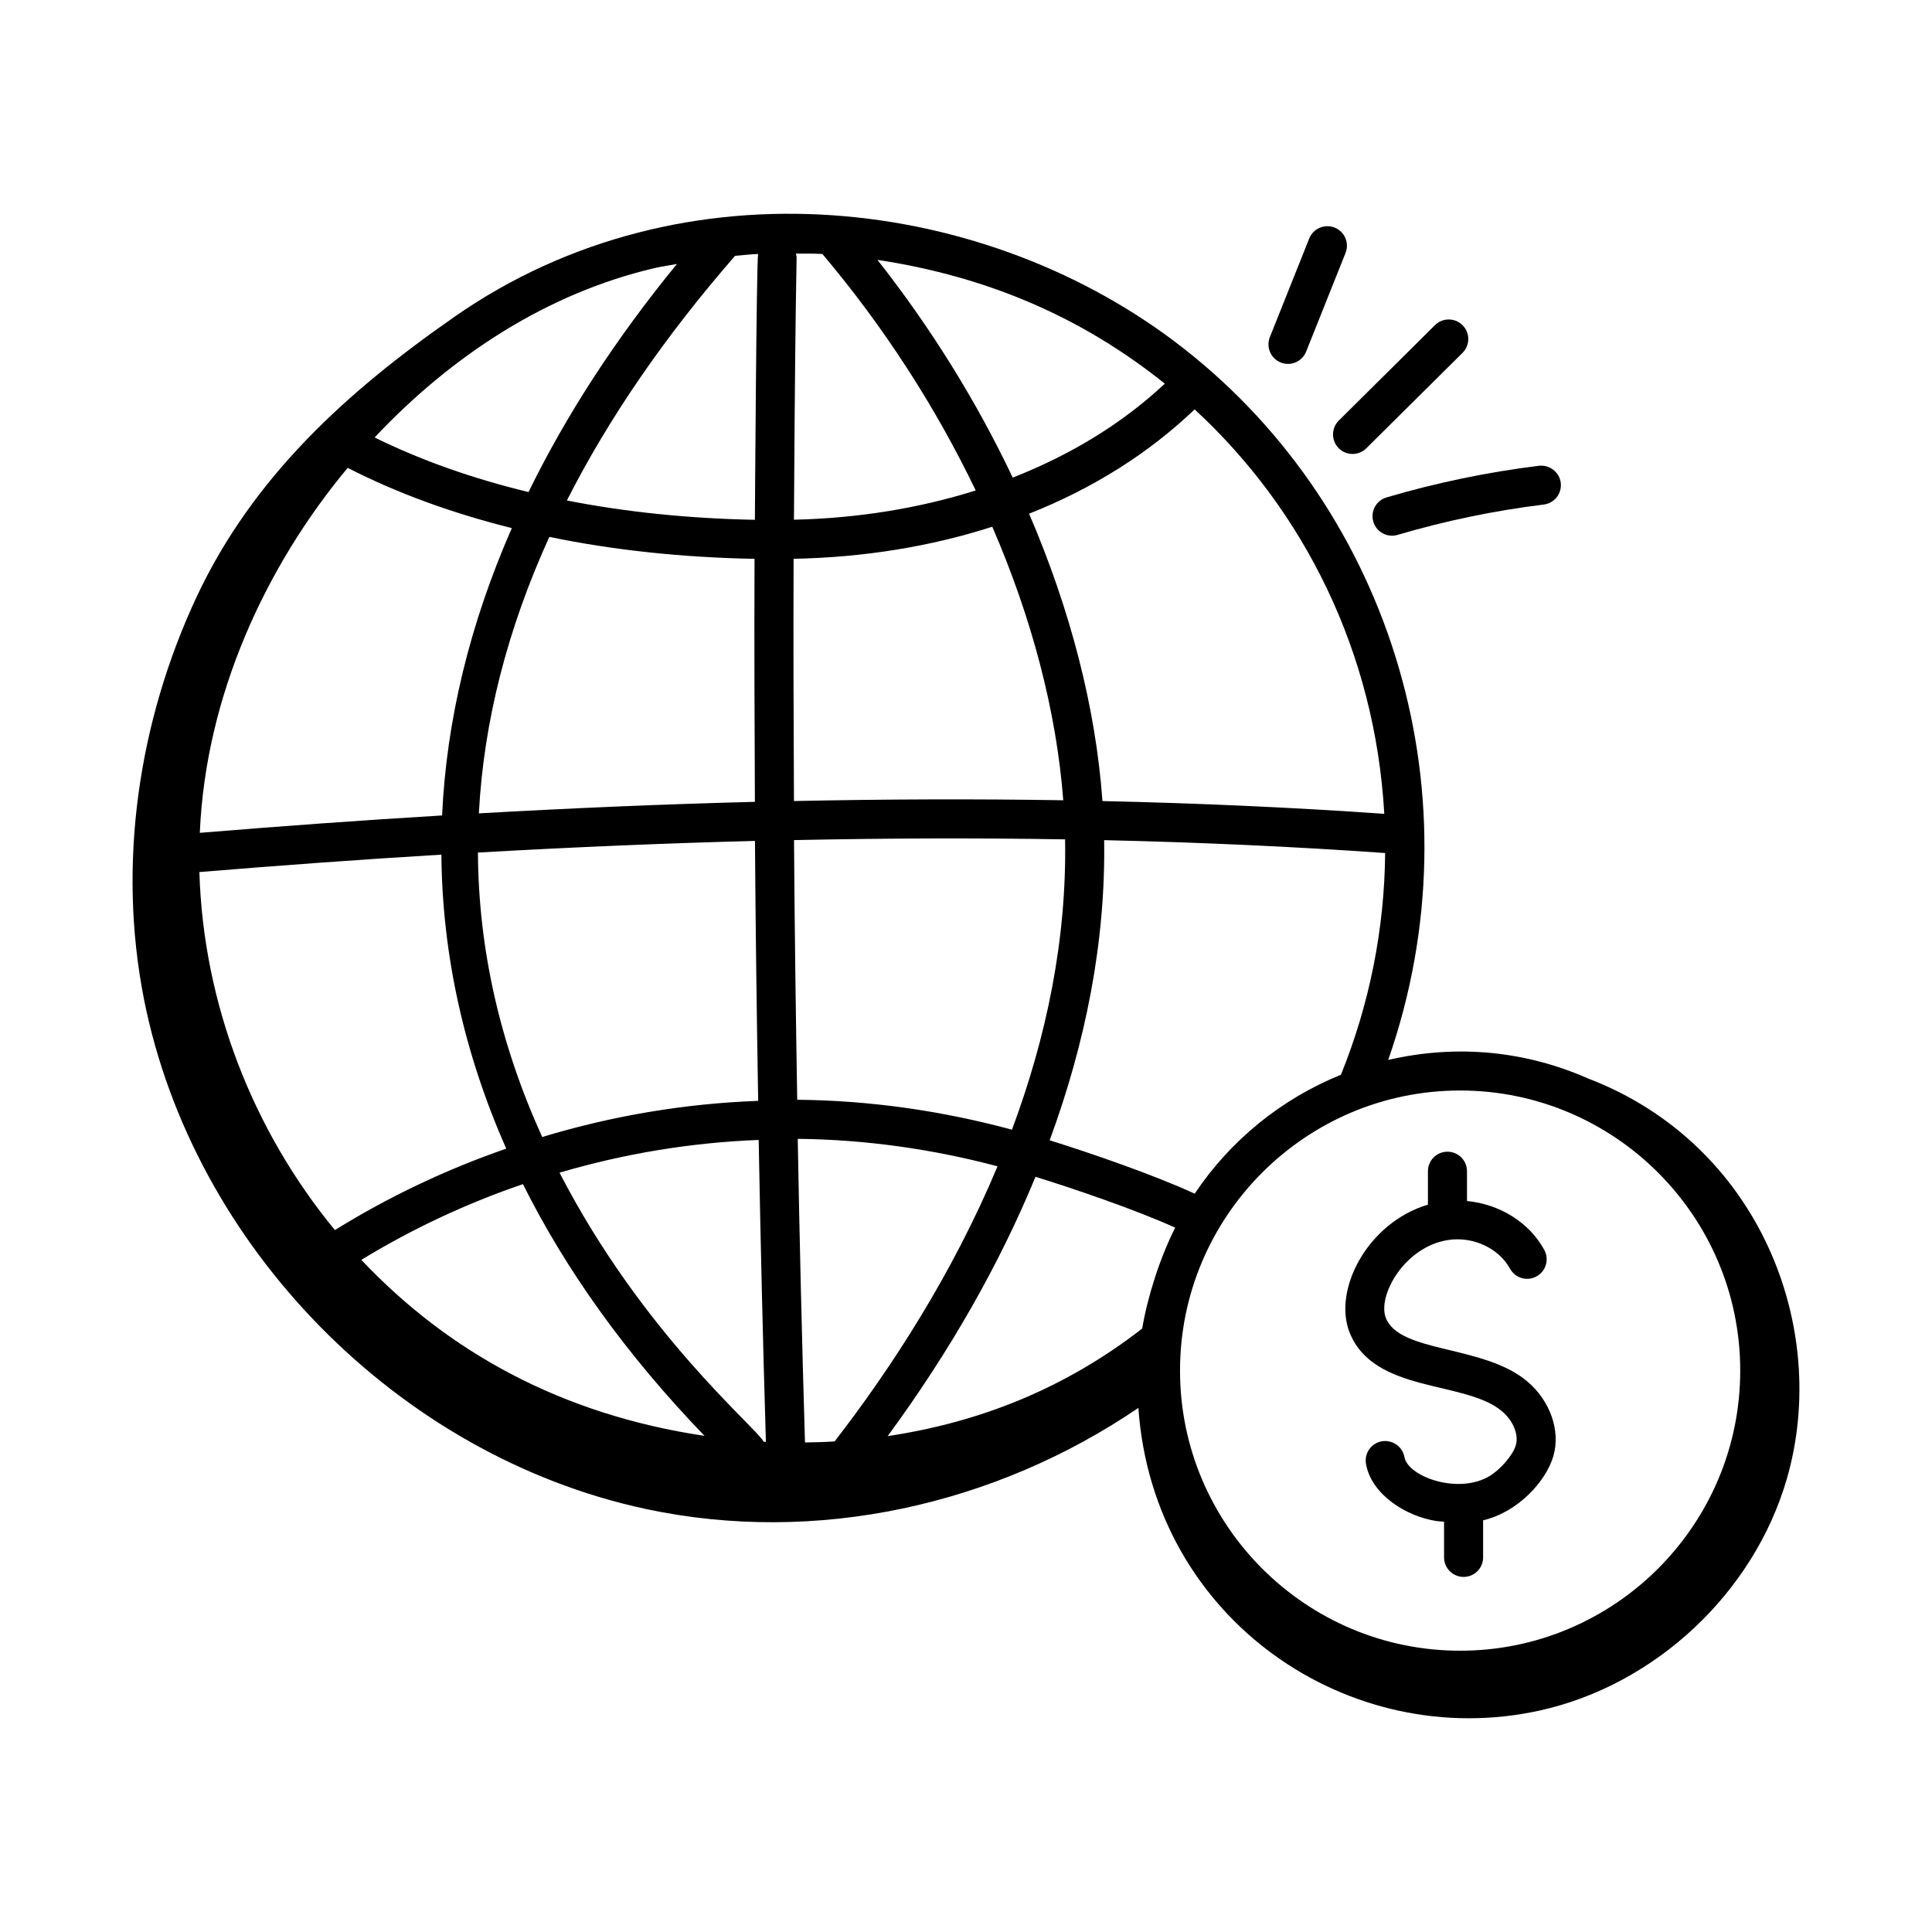
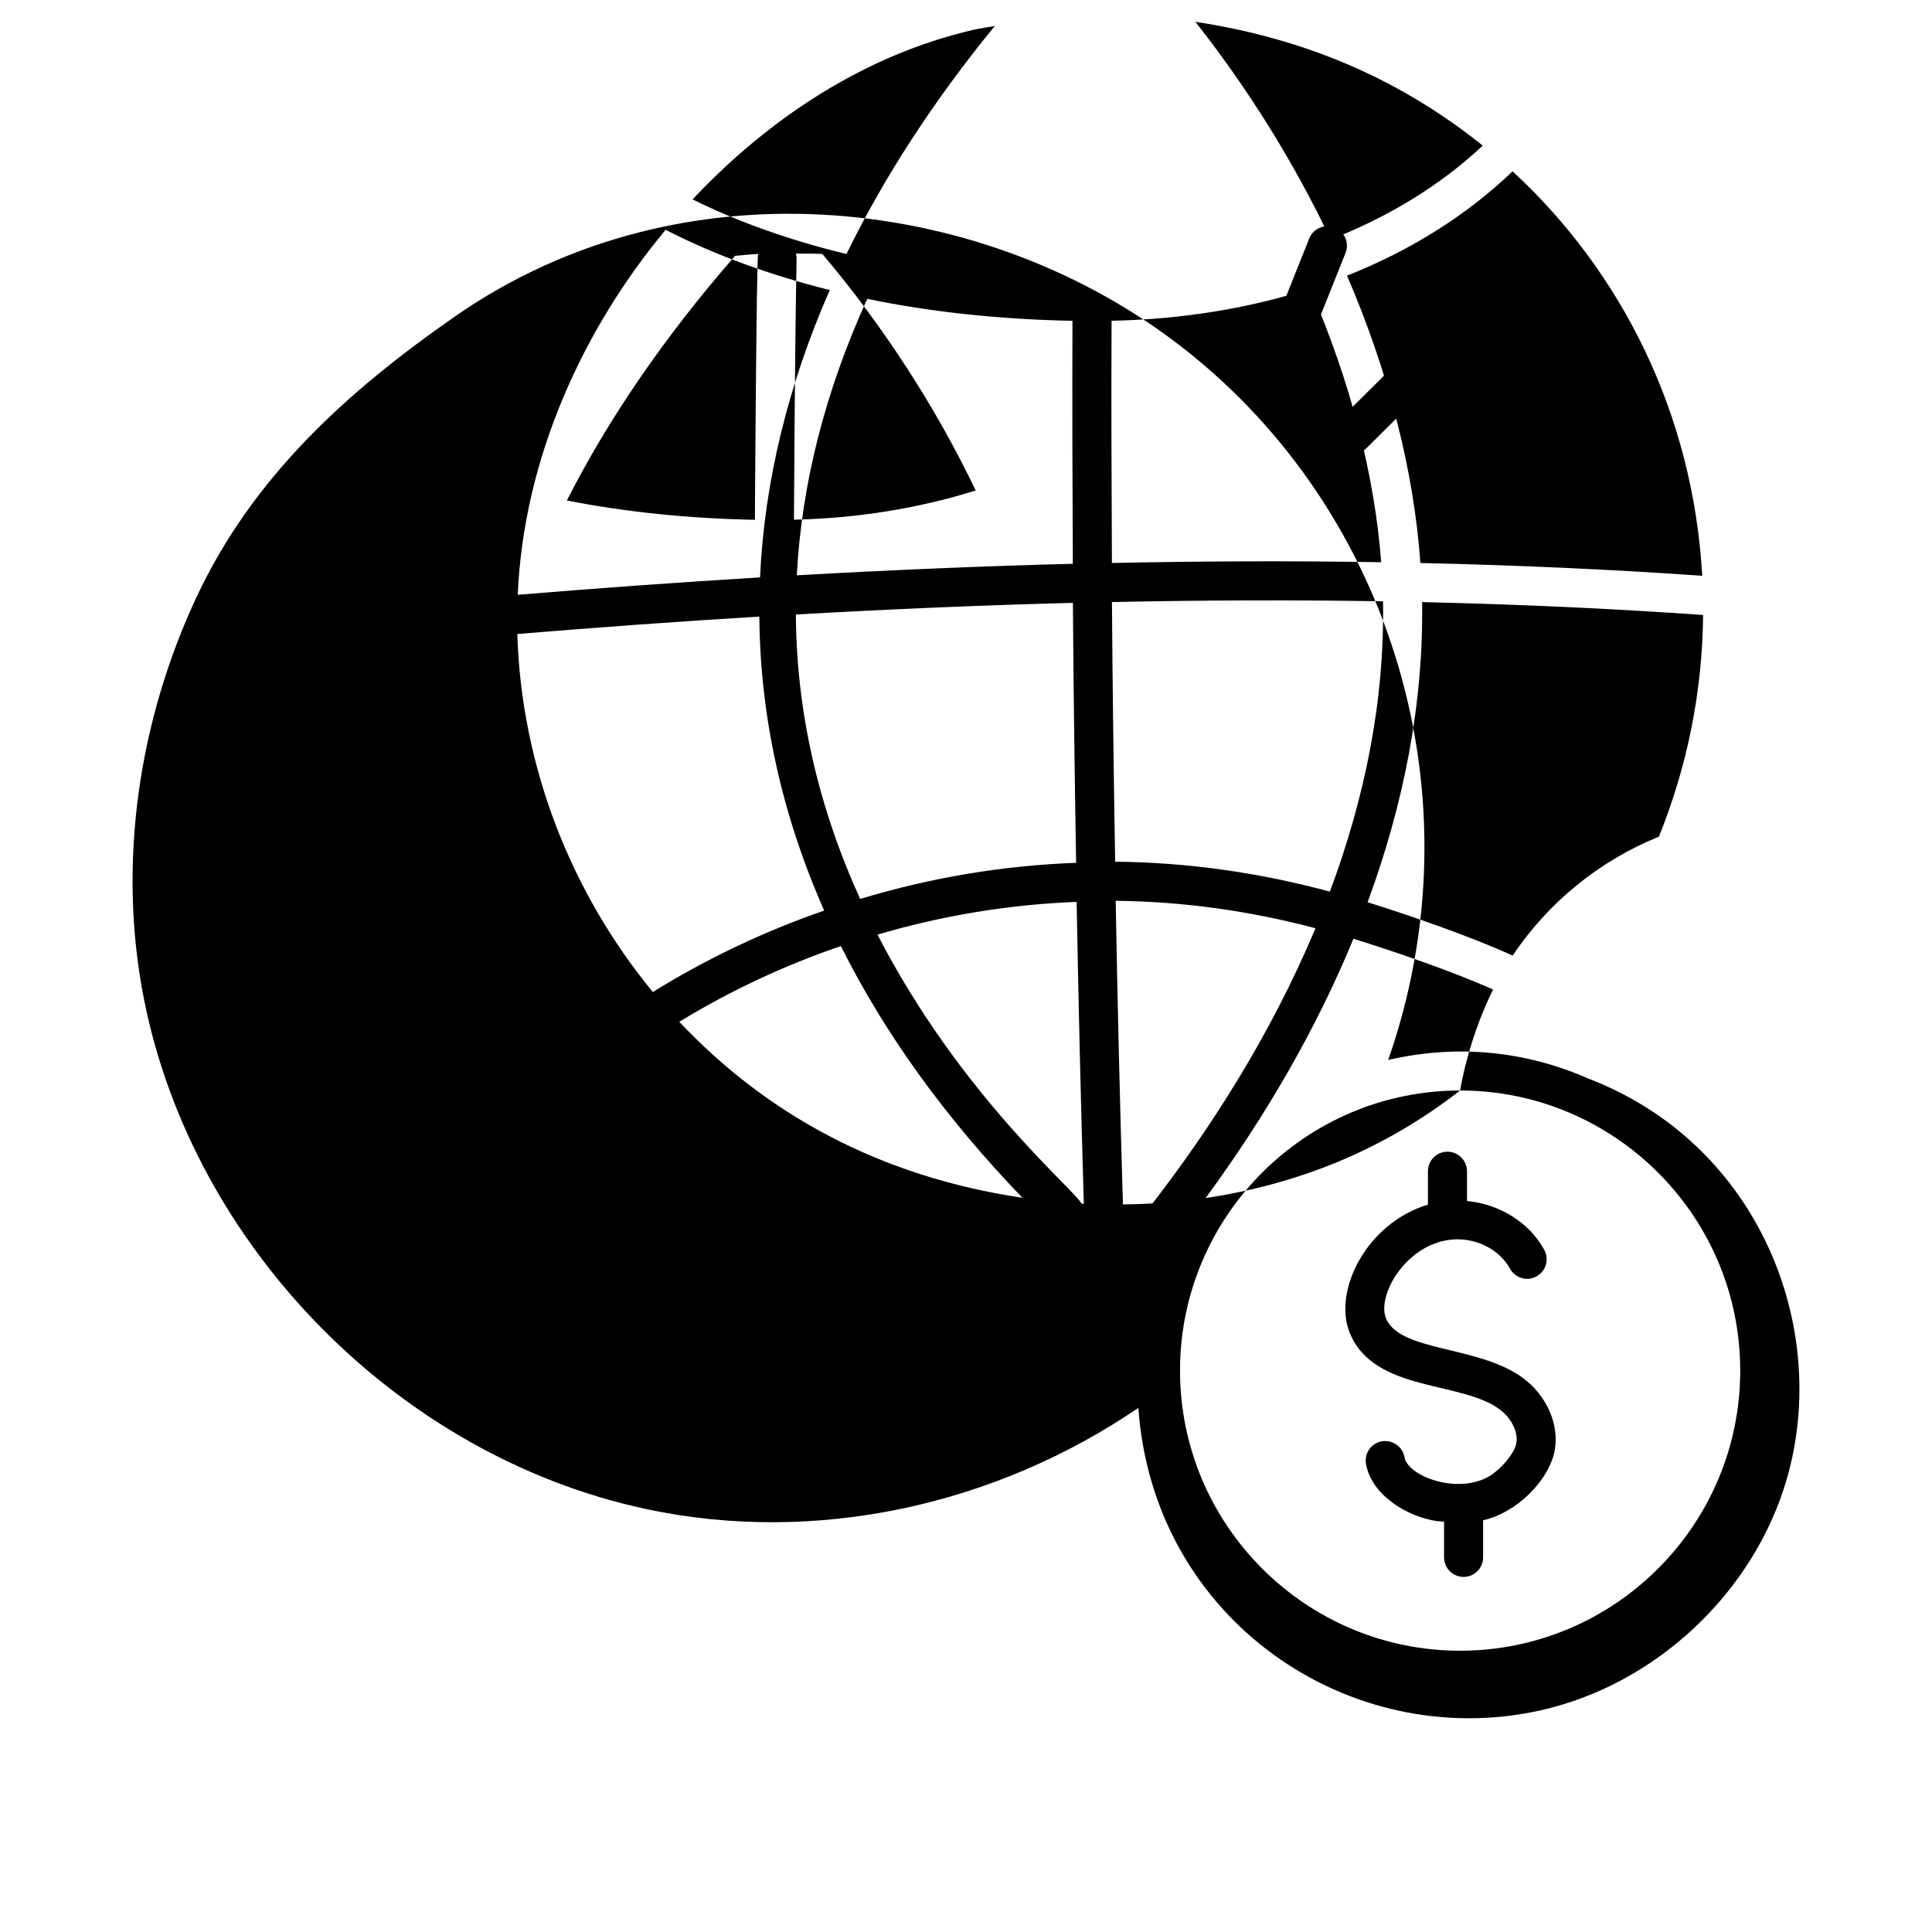
<svg xmlns="http://www.w3.org/2000/svg" fill="#000000" width="800px" height="800px" version="1.1" viewBox="144 144 512 512">
  <g>
-     <path d="m315.02 543.87c45.371 9.723 92.887-1.055 130.66-26.766 3.93 56.23 56.043 91.316 106.37 80.203 30.676-6.773 56.773-31.254 65.492-61.438 11.598-40.148-7.438-88.719-52.609-106.03-16.461-7.258-34.625-9.207-53.043-4.941 24.332-69.641 1.027-145.21-54.023-188.41-51.68-40.664-132.52-51-193.42-8.539l0.004 0.004c-28.637 19.922-53.398 42.461-68.301 74.129-15.469 33.031-21.086 70.902-13.977 106.8 13.023 65.574 67.5 120.95 132.84 134.98zm29.883-332.57c-0.445 2.938-0.832 67.586-0.848 70.453-17.523-0.336-34.223-2.055-49.828-5.121 11.008-21.672 25.844-43.34 44.574-64.836 2.031-0.176 4.055-0.398 6.102-0.496zm17.035 0.004c16.461 19.488 30.137 40.801 40.633 62.672-14.93 4.695-31.164 7.371-48.164 7.75 0.441-78.18 1.004-67.887 0.512-70.523 2.34 0.035 4.676-0.035 7.019 0.102zm169.01 221.69c40.93 0 74.23 33.301 74.23 74.23 0 40.93-33.301 74.23-74.23 74.23-40.93 0-74.23-33.301-74.23-74.23 0-40.926 33.301-74.23 74.23-74.23zm-84.258 63.086c-20.59 15.992-43.195 24.863-67.449 28.504 16.586-22.594 29.676-45.652 39.176-68.723 10.633 3.293 26.398 8.699 37.02 13.473-4.156 8.246-7.356 18.5-8.746 26.746zm-99.719 30.027c-0.195-0.008-0.395-0.023-0.59-0.031-2.031-3.894-31.977-28.445-54.098-71.305 17.242-5.078 34.906-7.988 52.773-8.676 0.488 26.734 1.121 53.418 1.914 80.012zm-16.266-1.59c-37.969-5.664-67.906-22.234-90.949-46.645 13.527-8.25 27.898-14.969 42.828-20.066 11.477 22.984 27.504 45.324 48.121 66.711zm34.48 1.477c-2.625 0.172-5.238 0.23-7.856 0.277-0.801-26.742-1.438-53.582-1.922-80.465 17.832 0.18 35.598 2.68 52.953 7.273-12.008 28.691-28.238 53.586-43.176 72.914zm-20.262-90.254c-19.328 0.707-38.523 3.91-57.227 9.578-11.199-24.605-16.895-49.824-17.039-75.383 25.199-1.43 49.68-2.473 73.418-3.082 0.152 22.977 0.465 45.941 0.848 68.887zm-66.762 12.656c-15.836 5.496-31.094 12.699-45.406 21.59-21.648-26.281-34.852-59.695-35.918-94.879 21.914-1.816 43.293-3.363 64.137-4.621 0.219 26.43 5.969 52.531 17.188 77.91zm221.2-19.574c-15.859 6.414-29.355 17.461-38.754 31.508-10.875-4.984-27.211-10.637-38.434-14.141 9.496-25.824 14.844-52.457 14.438-79.539 25.625 0.582 50.422 1.719 74.465 3.414-0.172 20.004-4.086 39.891-11.715 58.758zm-87.18 14.559c-18.629-5.035-37.723-7.762-56.91-7.934-0.383-22.922-0.695-45.859-0.848-68.812 24.676-0.512 48.609-0.582 71.836-0.195 0.449 26.496-4.867 52.207-14.078 76.941zm-57.773-87.098c-0.109-21.41-0.18-42.82-0.094-64.195 18.766-0.371 36.457-3.289 52.648-8.5 10.523 24.27 17.012 48.98 18.812 72.492-23.09-0.379-46.871-0.305-71.367 0.203zm-10.449-64.184c-0.086 21.441-0.016 42.922 0.094 64.398-23.66 0.602-48.051 1.633-73.152 3.051 1.277-24.238 7.512-48.738 18.676-73.266 16.988 3.519 35.246 5.453 54.383 5.816zm-82.801 68.004c-20.867 1.254-42.27 2.797-64.207 4.606 1.547-36.281 17.391-70.551 39.188-96.723 13.055 6.703 27.691 12.008 43.5 15.969-11.145 25.402-17.32 50.898-18.48 76.148zm249.69-0.43c-24.125-1.684-48.992-2.812-74.688-3.383-1.773-24.723-8.488-50.688-19.445-76.152 16.777-6.644 31.621-15.918 43.875-27.648 28.848 26.609 47.82 64.156 50.258 107.18zm-58.16-114c-11.125 10.438-24.812 18.828-40.305 24.898-9.492-20-21.535-39.523-35.852-57.703 29.336 4.457 54.297 15.289 76.156 32.805zm-135.05-30.664c1.883-0.441 3.84-0.68 5.75-1.047-16.328 19.934-29.402 40.141-39.324 60.438-14.816-3.578-28.504-8.414-40.785-14.469 20.371-21.66 45.734-38.281 74.359-44.922z" />
+     <path d="m315.02 543.87c45.371 9.723 92.887-1.055 130.66-26.766 3.93 56.23 56.043 91.316 106.37 80.203 30.676-6.773 56.773-31.254 65.492-61.438 11.598-40.148-7.438-88.719-52.609-106.03-16.461-7.258-34.625-9.207-53.043-4.941 24.332-69.641 1.027-145.21-54.023-188.41-51.68-40.664-132.52-51-193.42-8.539l0.004 0.004c-28.637 19.922-53.398 42.461-68.301 74.129-15.469 33.031-21.086 70.902-13.977 106.8 13.023 65.574 67.5 120.95 132.84 134.98zm29.883-332.57c-0.445 2.938-0.832 67.586-0.848 70.453-17.523-0.336-34.223-2.055-49.828-5.121 11.008-21.672 25.844-43.34 44.574-64.836 2.031-0.176 4.055-0.398 6.102-0.496zm17.035 0.004c16.461 19.488 30.137 40.801 40.633 62.672-14.93 4.695-31.164 7.371-48.164 7.75 0.441-78.18 1.004-67.887 0.512-70.523 2.34 0.035 4.676-0.035 7.019 0.102zm169.01 221.69c40.93 0 74.23 33.301 74.23 74.23 0 40.93-33.301 74.23-74.23 74.23-40.93 0-74.23-33.301-74.23-74.23 0-40.926 33.301-74.23 74.23-74.23zc-20.59 15.992-43.195 24.863-67.449 28.504 16.586-22.594 29.676-45.652 39.176-68.723 10.633 3.293 26.398 8.699 37.02 13.473-4.156 8.246-7.356 18.5-8.746 26.746zm-99.719 30.027c-0.195-0.008-0.395-0.023-0.59-0.031-2.031-3.894-31.977-28.445-54.098-71.305 17.242-5.078 34.906-7.988 52.773-8.676 0.488 26.734 1.121 53.418 1.914 80.012zm-16.266-1.59c-37.969-5.664-67.906-22.234-90.949-46.645 13.527-8.25 27.898-14.969 42.828-20.066 11.477 22.984 27.504 45.324 48.121 66.711zm34.48 1.477c-2.625 0.172-5.238 0.23-7.856 0.277-0.801-26.742-1.438-53.582-1.922-80.465 17.832 0.18 35.598 2.68 52.953 7.273-12.008 28.691-28.238 53.586-43.176 72.914zm-20.262-90.254c-19.328 0.707-38.523 3.91-57.227 9.578-11.199-24.605-16.895-49.824-17.039-75.383 25.199-1.43 49.68-2.473 73.418-3.082 0.152 22.977 0.465 45.941 0.848 68.887zm-66.762 12.656c-15.836 5.496-31.094 12.699-45.406 21.59-21.648-26.281-34.852-59.695-35.918-94.879 21.914-1.816 43.293-3.363 64.137-4.621 0.219 26.43 5.969 52.531 17.188 77.91zm221.2-19.574c-15.859 6.414-29.355 17.461-38.754 31.508-10.875-4.984-27.211-10.637-38.434-14.141 9.496-25.824 14.844-52.457 14.438-79.539 25.625 0.582 50.422 1.719 74.465 3.414-0.172 20.004-4.086 39.891-11.715 58.758zm-87.18 14.559c-18.629-5.035-37.723-7.762-56.91-7.934-0.383-22.922-0.695-45.859-0.848-68.812 24.676-0.512 48.609-0.582 71.836-0.195 0.449 26.496-4.867 52.207-14.078 76.941zm-57.773-87.098c-0.109-21.41-0.18-42.82-0.094-64.195 18.766-0.371 36.457-3.289 52.648-8.5 10.523 24.27 17.012 48.98 18.812 72.492-23.09-0.379-46.871-0.305-71.367 0.203zm-10.449-64.184c-0.086 21.441-0.016 42.922 0.094 64.398-23.66 0.602-48.051 1.633-73.152 3.051 1.277-24.238 7.512-48.738 18.676-73.266 16.988 3.519 35.246 5.453 54.383 5.816zm-82.801 68.004c-20.867 1.254-42.27 2.797-64.207 4.606 1.547-36.281 17.391-70.551 39.188-96.723 13.055 6.703 27.691 12.008 43.5 15.969-11.145 25.402-17.32 50.898-18.48 76.148zm249.69-0.43c-24.125-1.684-48.992-2.812-74.688-3.383-1.773-24.723-8.488-50.688-19.445-76.152 16.777-6.644 31.621-15.918 43.875-27.648 28.848 26.609 47.82 64.156 50.258 107.18zm-58.16-114c-11.125 10.438-24.812 18.828-40.305 24.898-9.492-20-21.535-39.523-35.852-57.703 29.336 4.457 54.297 15.289 76.156 32.805zm-135.05-30.664c1.883-0.441 3.84-0.68 5.75-1.047-16.328 19.934-29.402 40.141-39.324 60.438-14.816-3.578-28.504-8.414-40.785-14.469 20.371-21.66 45.734-38.281 74.359-44.922z" />
    <path d="m497.69 204.31c-2.641-1.051-5.664 0.234-6.727 2.891l-10.438 26.141c-1.059 2.656 0.234 5.664 2.891 6.727 2.644 1.051 5.664-0.227 6.727-2.891l10.438-26.141c1.059-2.656-0.234-5.664-2.891-6.727z" />
    <path d="m506.09 262.8 25.488-25.281c2.027-2.016 2.043-5.289 0.031-7.324-2.016-2.023-5.289-2.047-7.324-0.031l-25.488 25.289c-2.027 2.012-2.043 5.289-0.027 7.32 2.016 2.027 5.289 2.043 7.32 0.027z" />
-     <path d="m514.37 285.75c12.633-3.727 25.664-6.434 38.738-8.039 2.836-0.352 4.856-2.934 4.508-5.769-0.352-2.844-2.992-4.824-5.769-4.508-13.633 1.68-27.23 4.5-40.406 8.387-2.738 0.809-4.309 3.688-3.496 6.43 0.812 2.773 3.723 4.301 6.426 3.5z" />
    <path d="m541.98 517.94c3.012 2.508 4.547 6.234 3.734 9.051-0.742 2.566-4.004 6.394-6.981 8.188-8.262 4.965-21.613 0.164-22.543-5.035-0.504-2.816-3.211-4.656-6.004-4.184-2.812 0.504-4.688 3.195-4.184 6.004 1.465 8.203 10.738 13.926 18.723 15.137 0.598 0.09 1.328 0.09 1.965 0.164v9.457c0 2.859 2.32 5.176 5.176 5.176 2.859 0 5.176-2.32 5.176-5.176v-9.824c9.227-2.176 16.684-10.324 18.625-17.043 1.945-6.762-0.891-14.746-7.055-19.875-11.547-9.617-33.629-7.371-37.336-16.676-2.328-5.84 4.856-18.848 16.398-20.672 6.602-1.078 13.531 2.144 16.484 7.57 1.375 2.508 4.527 3.445 7.023 2.062 2.512-1.367 3.438-4.508 2.07-7.023-4.023-7.375-11.93-12.141-20.484-12.961v-7.891c0-2.859-2.32-5.176-5.176-5.176-2.859 0-5.176 2.32-5.176 5.176v8.848c-16.102 4.832-25.227 22.668-20.754 33.895 6.434 16.164 30.492 12.629 40.316 20.809z" />
  </g>
</svg>